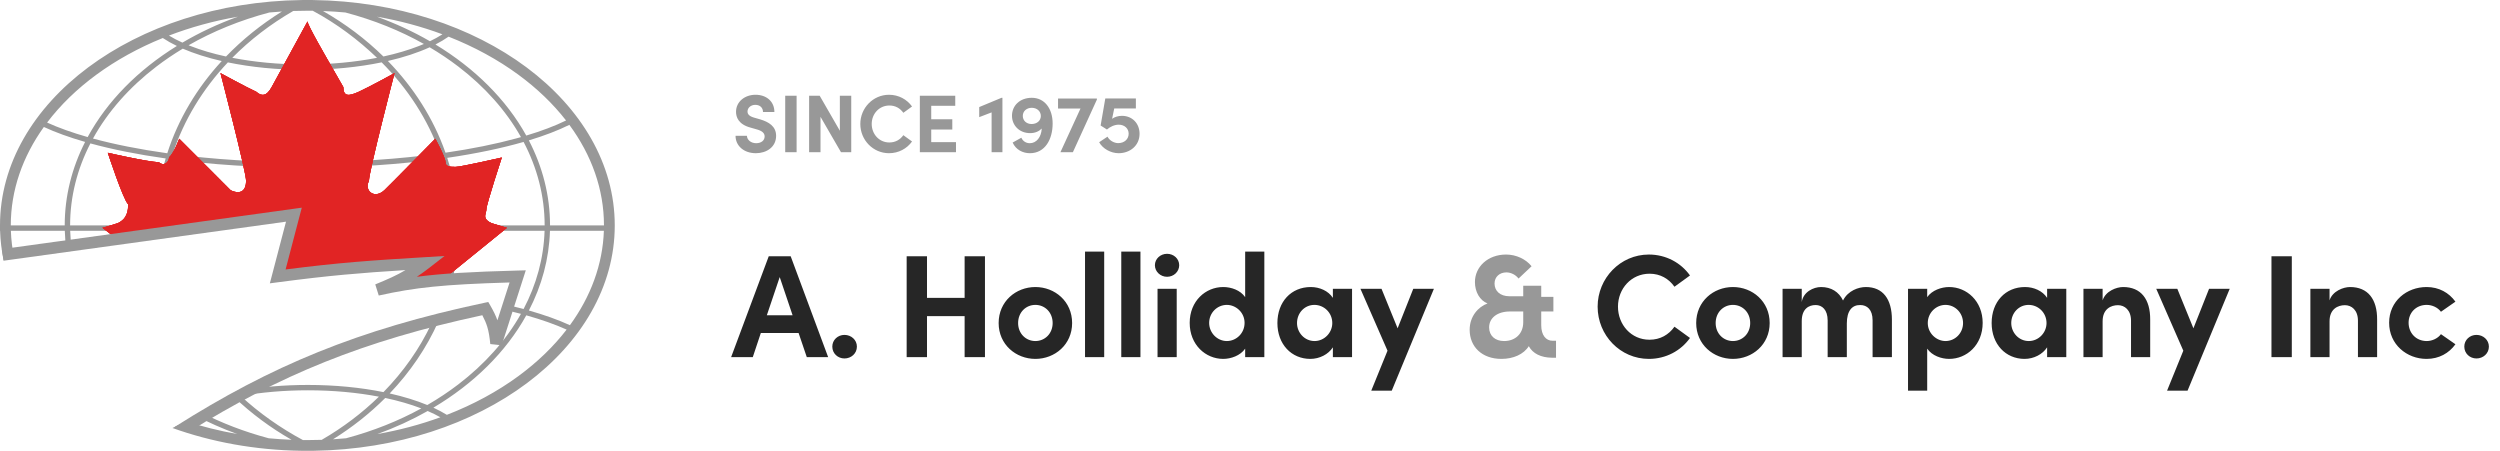
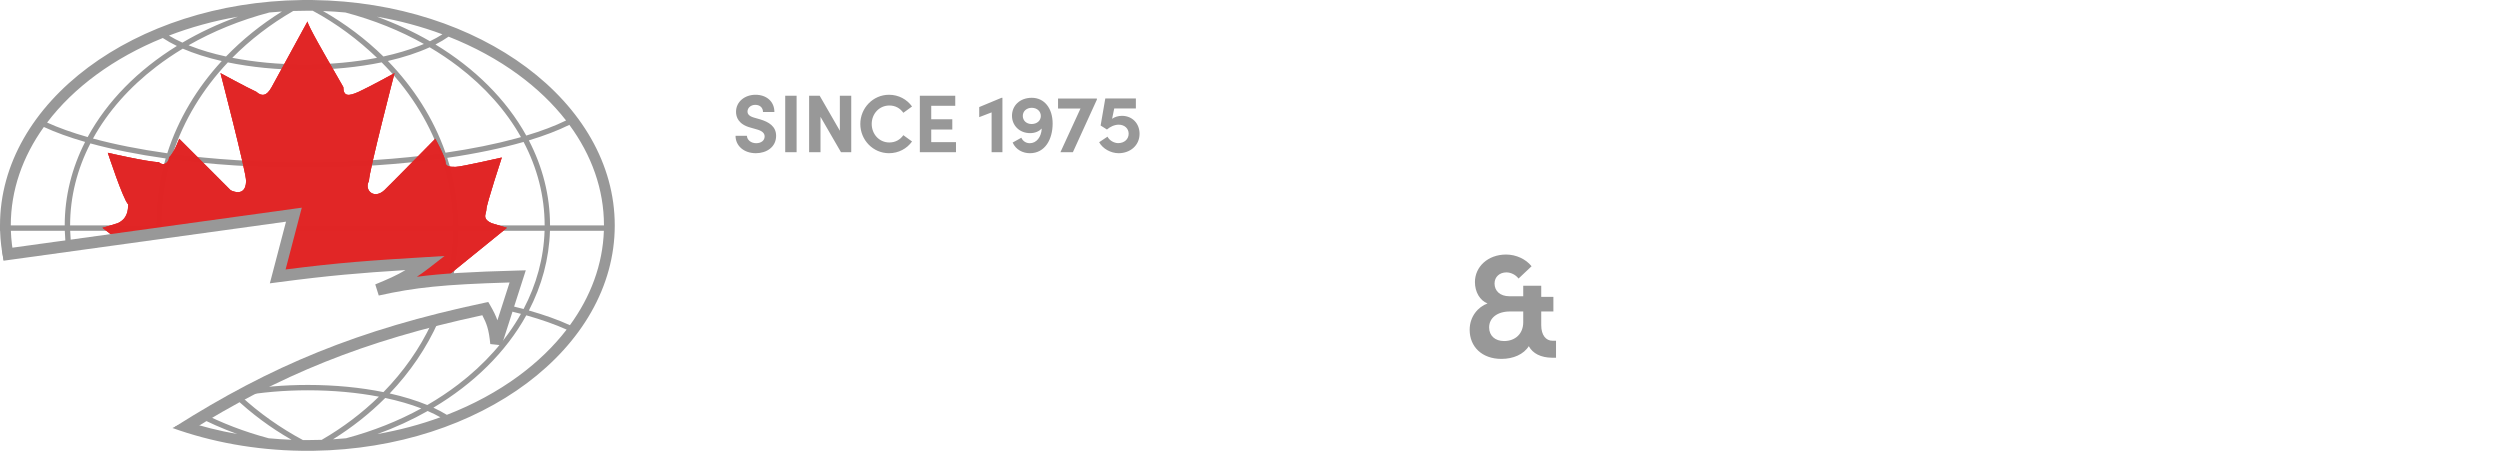
<svg xmlns="http://www.w3.org/2000/svg" width="427" height="77" viewBox="0 0 427 77" fill="none">
-   <path d="M141.45 61L135.05 43.775H131.3L124.875 61H128.575L129.95 56.875H136.4L137.8 61H141.45ZM133.175 47.325L135.375 53.85H130.975L133.175 47.325ZM144.233 61.225C145.383 61.225 146.358 60.375 146.358 59.2C146.358 58.05 145.383 57.2 144.233 57.2C143.108 57.2 142.158 58.05 142.158 59.2C142.158 60.375 143.108 61.225 144.233 61.225ZM164.757 50.875H158.332V43.775H154.857V61H158.332V54H164.757V61H168.232V43.775H164.757V50.875ZM176.843 61.3C180.168 61.3 183.118 58.85 183.118 55.175C183.118 51.475 180.168 49.025 176.843 49.025C173.518 49.025 170.568 51.475 170.568 55.175C170.568 58.85 173.518 61.3 176.843 61.3ZM176.843 58.25C175.218 58.25 173.893 56.975 173.893 55.175C173.893 53.35 175.218 52.075 176.843 52.075C178.468 52.075 179.793 53.35 179.793 55.175C179.793 56.975 178.468 58.25 176.843 58.25ZM188.597 61V42.975H185.322V61H188.597ZM194.789 61V42.975H191.514V61H194.789ZM199.332 47.275C200.482 47.275 201.407 46.4 201.407 45.3C201.407 44.2 200.482 43.35 199.332 43.35C198.207 43.35 197.257 44.2 197.257 45.3C197.257 46.4 198.207 47.275 199.332 47.275ZM200.982 61V49.325H197.707V61H200.982ZM212.674 50.75C211.849 49.55 210.274 49.025 208.924 49.025C205.924 49.025 203.199 51.4 203.199 55.15C203.199 58.9 205.924 61.3 208.924 61.3C210.224 61.3 211.849 60.75 212.674 59.55V61H215.949V42.975H212.674V50.75ZM209.549 58.25C207.899 58.25 206.524 56.85 206.524 55.15C206.524 53.425 207.899 52.075 209.549 52.075C211.074 52.075 212.574 53.35 212.574 55.15C212.574 56.925 211.149 58.25 209.549 58.25ZM227.655 50.875C226.88 49.675 225.38 49.025 223.88 49.025C220.53 49.025 218.18 51.55 218.18 55.175C218.18 58.8 220.58 61.3 223.805 61.3C225.38 61.3 226.88 60.525 227.655 59.325V61H230.93V49.325H227.655V50.875ZM224.53 58.25C222.805 58.25 221.53 56.8 221.53 55.175C221.53 53.475 222.805 52.075 224.505 52.075C226.13 52.075 227.555 53.4 227.555 55.175C227.555 56.85 226.18 58.25 224.53 58.25ZM238.712 56.075L235.962 49.325H232.362L236.987 59.9L234.212 66.725H237.712L244.912 49.325H241.387L238.712 56.075ZM281.625 61.3C284.55 61.3 287.1 59.9 288.65 57.725L286 55.8C285.025 57.175 283.575 58.025 281.725 58.025C278.6 58.025 276.35 55.45 276.35 52.375C276.35 49.3 278.625 46.75 281.75 46.75C283.575 46.75 285.025 47.6 286 48.975L288.65 47.05C287.1 44.875 284.55 43.475 281.625 43.475C276.75 43.475 272.875 47.525 272.875 52.375C272.875 57.275 276.75 61.3 281.625 61.3ZM295.984 61.3C299.309 61.3 302.259 58.85 302.259 55.175C302.259 51.475 299.309 49.025 295.984 49.025C292.659 49.025 289.709 51.475 289.709 55.175C289.709 58.85 292.659 61.3 295.984 61.3ZM295.984 58.25C294.359 58.25 293.034 56.975 293.034 55.175C293.034 53.35 294.359 52.075 295.984 52.075C297.609 52.075 298.934 53.35 298.934 55.175C298.934 56.975 297.609 58.25 295.984 58.25ZM318.688 49.025C317.463 49.025 315.638 49.625 314.788 51.325C314.088 49.85 312.763 49.025 311.038 49.025C309.713 49.025 307.988 49.875 307.738 51.6V49.325H304.463V61H307.738V54.85C307.738 52.75 308.938 52.1 310.113 52.1C311.213 52.1 312.163 52.9 312.163 54.75V61H315.438V55.25C315.438 53.075 316.338 52.075 317.738 52.1C318.888 52.1 319.838 52.875 319.838 54.7V61H323.138V54.6C323.138 51.1 321.613 49.025 318.688 49.025ZM332.915 49.025C331.59 49.025 329.99 49.575 329.165 50.75V49.325H325.89V66.725H329.165V59.55C329.99 60.75 331.59 61.3 332.915 61.3C335.915 61.3 338.64 58.925 338.64 55.15C338.64 51.425 335.915 49.025 332.915 49.025ZM332.29 58.25C330.765 58.25 329.265 56.95 329.265 55.175C329.265 53.4 330.69 52.075 332.29 52.075C333.94 52.075 335.29 53.45 335.29 55.175C335.29 56.9 333.94 58.25 332.29 58.25ZM349.647 50.875C348.872 49.675 347.372 49.025 345.872 49.025C342.522 49.025 340.172 51.55 340.172 55.175C340.172 58.8 342.572 61.3 345.797 61.3C347.372 61.3 348.872 60.525 349.647 59.325V61H352.922V49.325H349.647V50.875ZM346.522 58.25C344.797 58.25 343.522 56.8 343.522 55.175C343.522 53.475 344.797 52.075 346.497 52.075C348.122 52.075 349.547 53.4 349.547 55.175C349.547 56.85 348.172 58.25 346.522 58.25ZM362.628 49.025C361.478 49.025 359.628 49.725 359.128 51.3V49.325H355.853V61H359.128V54.875C359.128 52.75 360.578 52.125 361.753 52.125C362.878 52.125 363.978 52.95 363.978 54.775V61H367.253V54.6C367.278 51.1 365.678 49.025 362.628 49.025ZM374.635 56.075L371.885 49.325H368.285L372.91 59.9L370.135 66.725H373.635L380.835 49.325H377.31L374.635 56.075ZM391.441 61V43.775H387.966V61H391.441ZM401.387 49.025C400.237 49.025 398.387 49.725 397.887 51.3V49.325H394.612V61H397.887V54.875C397.887 52.75 399.337 52.125 400.512 52.125C401.637 52.125 402.737 52.95 402.737 54.775V61H406.012V54.6C406.037 51.1 404.437 49.025 401.387 49.025ZM414.463 61.3C416.588 61.3 418.288 60.325 419.388 58.8L416.913 57.075C416.388 57.8 415.413 58.25 414.488 58.25C412.638 58.25 411.388 56.85 411.388 55.125C411.388 53.425 412.638 52.075 414.488 52.075C415.413 52.075 416.388 52.525 416.913 53.25L419.388 51.525C418.288 50 416.588 49.025 414.463 49.025C411.063 49.025 408.063 51.425 408.063 55.125C408.063 58.825 411.063 61.3 414.463 61.3ZM422.977 61.225C424.127 61.225 425.102 60.375 425.102 59.2C425.102 58.05 424.127 57.2 422.977 57.2C421.852 57.2 420.902 58.05 420.902 59.2C420.902 60.375 421.852 61.225 422.977 61.225Z" fill="#262626" />
  <path d="M265.168 58.2C264.068 58.2 263.243 57.275 263.243 55.55V53.2H265.318V50.7H263.243V48.8H260.168V50.6H257.818C256.168 50.6 255.268 49.65 255.268 48.425C255.268 47.275 256.143 46.525 257.293 46.525C258.093 46.525 258.893 46.95 259.368 47.575L261.593 45.475C260.618 44.25 258.943 43.475 257.243 43.475C254.118 43.475 251.918 45.575 251.918 48.175C251.918 49.875 252.768 51.325 254.068 51.825C252.493 52.4 251.018 54.025 251.018 56.325C251.018 59.225 253.118 61.3 256.443 61.3C258.468 61.3 260.243 60.525 261.118 59.125C261.793 60.375 263.168 61.075 265.068 61.1H265.768V58.2H265.168ZM256.893 58.25C255.368 58.25 254.343 57.35 254.343 55.925C254.343 54.3 255.743 53.2 257.893 53.2H260.168V55.05C260.168 56.975 258.843 58.25 256.893 58.25Z" fill="#989898" />
  <path d="M129.102 26.168C130.922 26.168 132.56 25.118 132.56 23.2C132.56 21.562 131.286 20.82 129.83 20.386L128.752 20.078C127.744 19.784 127.674 19.294 127.674 19.056C127.674 18.412 128.248 17.908 129.004 17.908C129.844 17.908 130.32 18.44 130.32 19.126H132.266C132.266 17.292 130.866 16.186 129.046 16.186C127.198 16.186 125.714 17.376 125.714 19.098C125.714 19.966 126.092 21.24 128.206 21.8L129.382 22.136C130.208 22.388 130.6 22.766 130.6 23.298C130.6 23.984 130.026 24.46 129.158 24.46C128.262 24.46 127.59 23.886 127.576 23.2H125.63C125.63 24.894 127.044 26.168 129.102 26.168ZM136.06 26V16.354H134.114V26H136.06ZM143.447 22.332L140.003 16.354H138.197V26H140.143V19.952L143.643 26H145.393V16.354H143.447V22.332ZM151.842 26.168C153.48 26.168 154.908 25.384 155.776 24.166L154.292 23.088C153.746 23.858 152.934 24.334 151.898 24.334C150.148 24.334 148.888 22.892 148.888 21.17C148.888 19.448 150.162 18.02 151.912 18.02C152.934 18.02 153.746 18.496 154.292 19.266L155.776 18.188C154.908 16.97 153.48 16.186 151.842 16.186C149.112 16.186 146.942 18.454 146.942 21.17C146.942 23.914 149.112 26.168 151.842 26.168ZM159.055 22.122H162.653V20.372H159.055V18.076H163.157V16.354H157.109V26H163.283V24.278H159.055V22.122ZM167.252 18.286V20.008L169.366 19.196V26H171.214V16.704H171.06L167.252 18.286ZM176.235 16.704C174.191 16.704 172.847 18.034 172.847 19.784C172.847 21.38 174.079 22.738 175.941 22.738C176.823 22.738 177.481 22.416 177.929 21.954C177.859 23.41 177.033 24.46 175.885 24.46C175.297 24.46 174.723 24.152 174.443 23.522L172.959 24.348C173.519 25.594 174.709 26.168 175.913 26.168C178.475 26.168 179.791 23.816 179.791 21.1C179.791 18.496 178.377 16.704 176.235 16.704ZM176.179 21.184C175.311 21.17 174.695 20.596 174.695 19.798C174.695 18.986 175.339 18.412 176.235 18.412C177.145 18.426 177.775 19.014 177.775 19.826C177.761 20.624 177.103 21.184 176.179 21.184ZM180.713 18.538H184.549L181.119 26H183.247L187.349 17.012V16.83H180.713V18.538ZM191.627 19.784C190.983 19.784 190.381 19.98 189.947 20.288L190.311 18.524H194.007V16.816H188.785L187.987 21.436L189.065 22.122C189.625 21.632 190.367 21.296 191.081 21.296C192.061 21.296 192.775 21.94 192.775 22.836C192.775 23.774 192.033 24.446 190.983 24.446C190.283 24.446 189.471 23.984 189.163 23.34L187.735 24.292C188.337 25.398 189.723 26.168 191.067 26.168C192.971 26.168 194.637 24.894 194.637 22.85C194.637 21.086 193.391 19.784 191.627 19.784Z" fill="#989898" />
  <path fill-rule="evenodd" clip-rule="evenodd" d="M51.541 0.006C22.989 0.381 0 17.472 0 38.5V39.417H0.015C0.068 41.104 0.27 42.765 0.611 44.392L2.434 44.108C2.107 42.571 1.912 41.004 1.858 39.417H11.066C11.099 40.53 11.192 41.632 11.343 42.72L12.254 42.578C12.11 41.536 12.02 40.481 11.988 39.417H26.734C26.745 39.717 26.759 40.017 26.776 40.316L27.691 40.173C27.677 39.922 27.665 39.669 27.656 39.417H32.546L38.43 38.5H27.634C27.633 38.351 27.632 38.201 27.632 38.051C27.632 34.306 28.184 30.667 29.224 27.192C36.089 28.113 43.817 28.631 51.988 28.631C60.441 28.631 68.418 28.077 75.458 27.095C76.656 30.73 77.317 34.555 77.365 38.5H49.717L49.477 39.417H77.366C77.332 42.268 76.978 45.056 76.334 47.755C76.649 47.73 76.971 47.707 77.299 47.684C77.916 45.007 78.255 42.243 78.287 39.417H93.013C92.869 44.118 91.614 48.622 89.429 52.777C88.594 52.55 87.731 52.331 86.842 52.121L86.56 52.996C87.39 53.192 88.197 53.395 88.978 53.605C86.441 58.121 82.794 62.205 78.279 65.654C76.625 66.919 74.855 68.097 72.983 69.178C71.105 68.403 68.941 67.734 66.558 67.199C70.045 63.546 72.869 59.406 74.872 54.914C74.482 55.021 74.095 55.126 73.71 55.231C71.697 59.523 68.91 63.48 65.496 66.972C61.634 66.189 57.247 65.747 52.597 65.747C48.499 65.747 44.605 66.09 41.094 66.708C40.099 67.206 39.093 67.726 38.071 68.272C38.699 68.12 39.345 67.978 40.006 67.846C42.899 70.605 46.187 73.051 49.795 75.115C48.481 75.065 47.182 74.978 45.898 74.857C41.739 73.75 37.83 72.243 34.25 70.397C33.939 70.577 33.626 70.759 33.312 70.943C35.591 72.148 38.003 73.217 40.527 74.133C37.453 73.593 34.49 72.848 31.668 71.923C31.398 72.085 31.127 72.25 30.855 72.417L29.455 73.103C36.108 75.49 43.55 76.875 51.417 76.992L51.579 76.994C51.59 76.994 51.6 76.995 51.611 76.995C51.614 76.995 51.617 76.995 51.62 76.995C51.729 76.996 51.839 76.997 51.948 76.998C52.132 76.999 52.316 77 52.5 77C52.808 77 53.115 76.998 53.421 76.994L53.583 76.992C82.078 76.569 105 59.498 105 38.5C105 17.472 82.011 0.381 53.459 0.006L53.421 0V0.006L53.141 0.003C52.928 0.001 52.714 0 52.5 0L52.293 0C52.189 0.001 52.085 0.001 51.981 0.002C51.847 0.003 51.713 0.004 51.579 0.006V2.79744e-05L51.541 0.006ZM66.17 49.138C65.936 49.121 65.701 49.105 65.466 49.089C65.149 49.222 64.819 49.358 64.474 49.5C65.048 49.372 65.611 49.252 66.17 49.138ZM97.344 55.543C100.892 50.671 102.945 45.187 103.142 39.417H93.934C93.792 44.215 92.528 48.802 90.335 53.03C93.001 53.791 95.355 54.634 97.344 55.543ZM97.246 21.323C101.044 26.485 103.158 32.34 103.158 38.5H93.947C93.946 33.371 92.663 28.472 90.329 23.978C92.993 23.172 95.318 22.282 97.246 21.323ZM89.43 24.243C91.753 28.662 93.025 33.475 93.026 38.5H78.287C78.239 34.506 77.58 30.638 76.387 26.962C81.257 26.249 85.657 25.328 89.43 24.243ZM26.71 38.051C26.71 38.201 26.711 38.351 26.713 38.5H11.974C11.975 33.569 13.2 28.844 15.44 24.494C19.194 25.521 23.528 26.391 28.298 27.064C27.261 30.578 26.71 34.259 26.71 38.051ZM14.536 24.241C12.288 28.662 11.054 33.471 11.053 38.5H1.842C1.842 32.485 3.858 26.76 7.49 21.688C9.481 22.611 11.849 23.468 14.536 24.241ZM96.781 56.295C94.839 55.421 92.528 54.602 89.891 53.857C86.434 60.102 80.931 65.523 74.023 69.632C74.859 70.018 75.628 70.426 76.323 70.854C80.851 69.1 84.962 66.864 88.53 64.248C91.767 61.874 94.543 59.199 96.781 56.295ZM88.53 12.752C91.72 15.091 94.462 17.723 96.682 20.578C94.803 21.499 92.522 22.364 89.887 23.154C86.488 17.019 81.115 11.679 74.376 7.598C75.201 7.175 75.95 6.728 76.615 6.26C81.027 7.996 85.039 10.192 88.53 12.752ZM78.279 11.365C82.795 14.816 86.443 18.9 88.981 23.418C88.726 23.491 88.468 23.562 88.206 23.634C84.654 24.601 80.573 25.428 76.089 26.079C74.049 20.266 70.666 14.956 66.25 10.417C68.95 9.796 71.362 9.003 73.387 8.077C75.11 9.093 76.744 10.192 78.279 11.365ZM65.187 10.65C69.664 15.143 73.093 20.426 75.155 26.212C68.208 27.171 60.337 27.714 51.988 27.714C43.911 27.714 36.28 27.206 29.501 26.304C31.386 20.518 34.628 15.209 38.919 10.655C42.836 11.467 47.3 11.926 52.039 11.926C56.79 11.926 61.264 11.465 65.187 10.65ZM37.873 10.427C33.638 15.025 30.436 20.362 28.571 26.177C23.864 25.518 19.588 24.667 15.882 23.664C18.425 19.049 22.123 14.878 26.721 11.365C28.138 10.281 29.64 9.262 31.219 8.311C33.143 9.142 35.386 9.857 37.873 10.427ZM30.211 7.851C23.572 11.956 18.293 17.295 14.972 23.411C12.313 22.654 9.989 21.822 8.045 20.933C10.312 17.941 13.149 15.188 16.47 12.752C19.807 10.305 23.62 8.191 27.804 6.492C28.52 6.969 29.325 7.423 30.211 7.851ZM75.219 71.269C74.559 70.898 73.833 70.54 73.045 70.2C70.374 71.713 67.504 73.033 64.472 74.133C68.24 73.471 71.839 72.502 75.219 71.269ZM65.802 67.972C68.071 68.455 70.142 69.058 71.956 69.756C68.054 71.896 63.733 73.625 59.102 74.857C58.367 74.927 57.626 74.985 56.881 75.031C60.167 72.985 63.162 70.614 65.802 67.972ZM41.123 67.634C44.607 67.013 48.492 66.663 52.597 66.663C56.957 66.663 61.069 67.057 64.715 67.753C61.845 70.552 58.563 73.033 54.948 75.124C54.137 75.153 53.321 75.167 52.5 75.167C52.397 75.167 52.295 75.167 52.192 75.168C51.988 75.168 51.783 75.169 51.579 75.167L51.752 75.168C47.886 73.101 44.198 70.489 41.123 67.634ZM64.37 2.849C68.304 3.534 72.056 4.553 75.567 5.859C74.931 6.268 74.219 6.664 73.434 7.042C70.623 5.418 67.588 4.01 64.37 2.849ZM58.99 2.132C63.84 3.414 68.352 5.239 72.401 7.51C72.13 7.626 71.852 7.74 71.566 7.851C69.776 8.553 67.73 9.16 65.485 9.649C62.466 6.685 58.997 4.07 55.169 1.884C56.457 1.932 57.731 2.015 58.99 2.132ZM53.421 1.839C57.506 4.023 61.199 6.815 64.395 9.874C60.69 10.598 56.494 11.01 52.039 11.01C47.581 11.01 43.382 10.598 39.675 9.872C42.695 6.815 46.199 4.12 50.087 1.874C50.887 1.847 51.691 1.833 52.5 1.833C52.808 1.833 53.115 1.835 53.421 1.839ZM48.153 1.967C44.605 4.172 41.396 6.756 38.605 9.651C36.355 9.161 34.306 8.554 32.513 7.851L32.359 7.791L32.209 7.731C36.358 5.357 41.004 3.455 46.01 2.132C46.719 2.066 47.434 2.011 48.153 1.967ZM40.63 2.849C37.255 4.067 34.081 5.556 31.157 7.28C30.312 6.898 29.544 6.495 28.858 6.076C32.533 4.666 36.48 3.572 40.63 2.849Z" fill="#989898" />
  <path opacity="0.8" fill-rule="evenodd" clip-rule="evenodd" d="M17.5 38.915L20.12 38.117C21.815 37.338 21.867 35.809 21.895 34.984L21.898 34.908C21.038 34.105 18.412 26.096 18.412 26.096C18.412 26.096 25.383 27.692 27.126 27.692C27.997 28.491 28.869 27.692 28.869 26.894C29.74 26.101 30.612 23.701 30.612 23.701L39.407 32.503C41.156 33.312 42.033 32.508 42.033 30.906C42.033 29.305 37.658 12.489 37.658 12.489C37.658 12.489 42.039 14.879 43.782 15.682C44.659 16.475 45.53 16.475 46.401 14.879L52.525 3.667C52.525 4.27 55.483 9.39 57.326 12.579H57.326C57.937 13.636 58.425 14.481 58.642 14.879C58.642 16.48 59.519 16.475 61.268 15.682C63.016 14.889 67.385 12.489 67.385 12.489C67.385 12.489 63.016 29.31 63.016 30.906C62.151 32.503 63.894 34.099 65.636 32.503C66.484 31.705 74.35 23.696 74.35 23.696C74.35 23.696 76.093 26.894 76.093 27.698C76.093 28.501 76.935 28.501 77.836 28.501C78.736 28.501 85.708 26.905 85.708 26.905C85.708 26.905 83.082 34.903 83.082 35.712C83.082 35.914 83.028 36.115 82.974 36.315C82.812 36.917 82.652 37.514 83.959 38.117L86.579 38.915C86.579 38.915 79.651 44.517 74.976 48.325L65.855 49.042L72.303 44.917L47.895 46.75L49.737 36.667L19.852 40.722C18.436 39.63 17.5 38.915 17.5 38.915Z" fill="#E12525" />
  <path opacity="0.8" fill-rule="evenodd" clip-rule="evenodd" d="M17.5 38.915L20.12 38.117C21.815 37.338 21.867 35.809 21.895 34.984L21.898 34.908C21.038 34.105 18.412 26.096 18.412 26.096C18.412 26.096 25.383 27.692 27.126 27.692C27.997 28.491 28.869 27.692 28.869 26.894C29.74 26.101 30.612 23.701 30.612 23.701L39.407 32.503C41.156 33.312 42.033 32.508 42.033 30.906C42.033 29.305 37.658 12.489 37.658 12.489C37.658 12.489 42.039 14.879 43.782 15.682C44.659 16.475 45.53 16.475 46.401 14.879L52.525 3.667C52.525 4.27 55.483 9.39 57.326 12.579H57.326C57.937 13.636 58.425 14.481 58.642 14.879C58.642 16.48 59.519 16.475 61.268 15.682C63.016 14.889 67.385 12.489 67.385 12.489C67.385 12.489 63.016 29.31 63.016 30.906C62.151 32.503 63.894 34.099 65.636 32.503C66.484 31.705 74.35 23.696 74.35 23.696C74.35 23.696 76.093 26.894 76.093 27.698C76.093 28.501 76.935 28.501 77.836 28.501C78.736 28.501 85.708 26.905 85.708 26.905C85.708 26.905 83.082 34.903 83.082 35.712C83.082 35.914 83.028 36.115 82.974 36.315C82.812 36.917 82.652 37.514 83.959 38.117L86.579 38.915C86.579 38.915 79.651 44.517 74.976 48.325L65.855 49.042L72.303 44.917L47.895 46.75L49.737 36.667L19.852 40.722C18.436 39.63 17.5 38.915 17.5 38.915Z" fill="#E12525" />
  <path opacity="0.8" fill-rule="evenodd" clip-rule="evenodd" d="M17.5 38.915L20.12 38.117C21.815 37.338 21.867 35.809 21.895 34.984L21.898 34.908C21.038 34.105 18.412 26.096 18.412 26.096C18.412 26.096 25.383 27.692 27.126 27.692C27.997 28.491 28.869 27.692 28.869 26.894C29.74 26.101 30.612 23.701 30.612 23.701L39.407 32.503C41.156 33.312 42.033 32.508 42.033 30.906C42.033 29.305 37.658 12.489 37.658 12.489C37.658 12.489 42.039 14.879 43.782 15.682C44.659 16.475 45.53 16.475 46.401 14.879L52.525 3.667C52.525 4.27 55.483 9.39 57.326 12.579H57.326C57.937 13.636 58.425 14.481 58.642 14.879C58.642 16.48 59.519 16.475 61.268 15.682C63.016 14.889 67.385 12.489 67.385 12.489C67.385 12.489 63.016 29.31 63.016 30.906C62.151 32.503 63.894 34.099 65.636 32.503C66.484 31.705 74.35 23.696 74.35 23.696C74.35 23.696 76.093 26.894 76.093 27.698C76.093 28.501 76.935 28.501 77.836 28.501C78.736 28.501 85.708 26.905 85.708 26.905C85.708 26.905 83.082 34.903 83.082 35.712C83.082 35.914 83.028 36.115 82.974 36.315C82.812 36.917 82.652 37.514 83.959 38.117L86.579 38.915C86.579 38.915 79.651 44.517 74.976 48.325L65.855 49.042L72.303 44.917L47.895 46.75L49.737 36.667L19.852 40.722C18.436 39.63 17.5 38.915 17.5 38.915Z" fill="#E12525" />
-   <path opacity="0.8" fill-rule="evenodd" clip-rule="evenodd" d="M17.5 38.915L20.12 38.117C21.815 37.338 21.867 35.809 21.895 34.984L21.898 34.908C21.038 34.105 18.412 26.096 18.412 26.096C18.412 26.096 25.383 27.692 27.126 27.692C27.997 28.491 28.869 27.692 28.869 26.894C29.74 26.101 30.612 23.701 30.612 23.701L39.407 32.503C41.156 33.312 42.033 32.508 42.033 30.906C42.033 29.305 37.658 12.489 37.658 12.489C37.658 12.489 42.039 14.879 43.782 15.682C44.659 16.475 45.53 16.475 46.401 14.879L52.525 3.667C52.525 4.27 55.483 9.39 57.326 12.579H57.326C57.937 13.636 58.425 14.481 58.642 14.879C58.642 16.48 59.519 16.475 61.268 15.682C63.016 14.889 67.385 12.489 67.385 12.489C67.385 12.489 63.016 29.31 63.016 30.906C62.151 32.503 63.894 34.099 65.636 32.503C66.484 31.705 74.35 23.696 74.35 23.696C74.35 23.696 76.093 26.894 76.093 27.698C76.093 28.501 76.935 28.501 77.836 28.501C78.736 28.501 85.708 26.905 85.708 26.905C85.708 26.905 83.082 34.903 83.082 35.712C83.082 35.914 83.028 36.115 82.974 36.315C82.812 36.917 82.652 37.514 83.959 38.117L86.579 38.915C86.579 38.915 79.651 44.517 74.976 48.325L65.855 49.042L72.303 44.917L47.895 46.75L49.737 36.667L19.852 40.722C18.436 39.63 17.5 38.915 17.5 38.915Z" fill="#E12525" />
-   <path opacity="0.8" fill-rule="evenodd" clip-rule="evenodd" d="M17.5 38.915L20.12 38.117C21.815 37.338 21.867 35.809 21.895 34.984L21.898 34.908C21.038 34.105 18.412 26.096 18.412 26.096C18.412 26.096 25.383 27.692 27.126 27.692C27.997 28.491 28.869 27.692 28.869 26.894C29.74 26.101 30.612 23.701 30.612 23.701L39.407 32.503C41.156 33.312 42.033 32.508 42.033 30.906C42.033 29.305 37.658 12.489 37.658 12.489C37.658 12.489 42.039 14.879 43.782 15.682C44.659 16.475 45.53 16.475 46.401 14.879L52.525 3.667C52.525 4.27 55.483 9.39 57.326 12.579L57.326 12.579L57.326 12.58C57.937 13.637 58.425 14.481 58.642 14.879C58.642 16.48 59.519 16.475 61.268 15.682C63.016 14.889 67.385 12.489 67.385 12.489C67.385 12.489 63.016 29.31 63.016 30.906C62.151 32.503 63.894 34.099 65.636 32.503C66.484 31.705 74.35 23.696 74.35 23.696C74.35 23.696 76.093 26.894 76.093 27.698C76.093 28.501 76.935 28.501 77.836 28.501C78.736 28.501 85.708 26.905 85.708 26.905C85.708 26.905 83.082 34.903 83.082 35.712C83.082 35.914 83.028 36.115 82.974 36.315C82.812 36.917 82.652 37.514 83.959 38.117L86.579 38.915C86.579 38.915 79.651 44.517 74.976 48.325L65.855 49.042L72.303 44.917L47.895 46.75L49.737 36.667L19.852 40.722C18.436 39.63 17.5 38.915 17.5 38.915Z" fill="#E12525" />
  <path fill-rule="evenodd" clip-rule="evenodd" d="M51.164 36.92L51.544 35.471L50.06 35.676L0.323 42.551L0.597 44.532L48.85 37.862L46.467 46.955L46.089 48.394L47.565 48.2C56.235 47.056 61.525 46.616 69.257 46.132C67.731 47.044 66.229 47.698 64.094 48.575L64.691 50.476C70.829 49.109 75.738 48.575 87.036 48.247L84.96 54.705C84.671 53.903 84.285 53.114 83.76 52.207L83.397 51.58L82.687 51.73C61.098 56.302 46.299 62.493 29.853 72.909C30.692 73.156 31.492 73.446 32.243 73.77C47.779 64.096 61.988 58.224 82.381 53.84C82.776 54.583 83.041 55.212 83.234 55.852C83.48 56.671 83.621 57.548 83.741 58.765L85.689 58.973L89.373 47.514L89.805 46.172L88.394 46.209C80.469 46.418 75.485 46.709 71.197 47.276C71.882 46.827 72.594 46.314 73.376 45.706L75.926 43.725L72.703 43.919C63.353 44.478 57.877 44.857 48.778 46.025L51.164 36.92Z" fill="#989898" />
</svg>